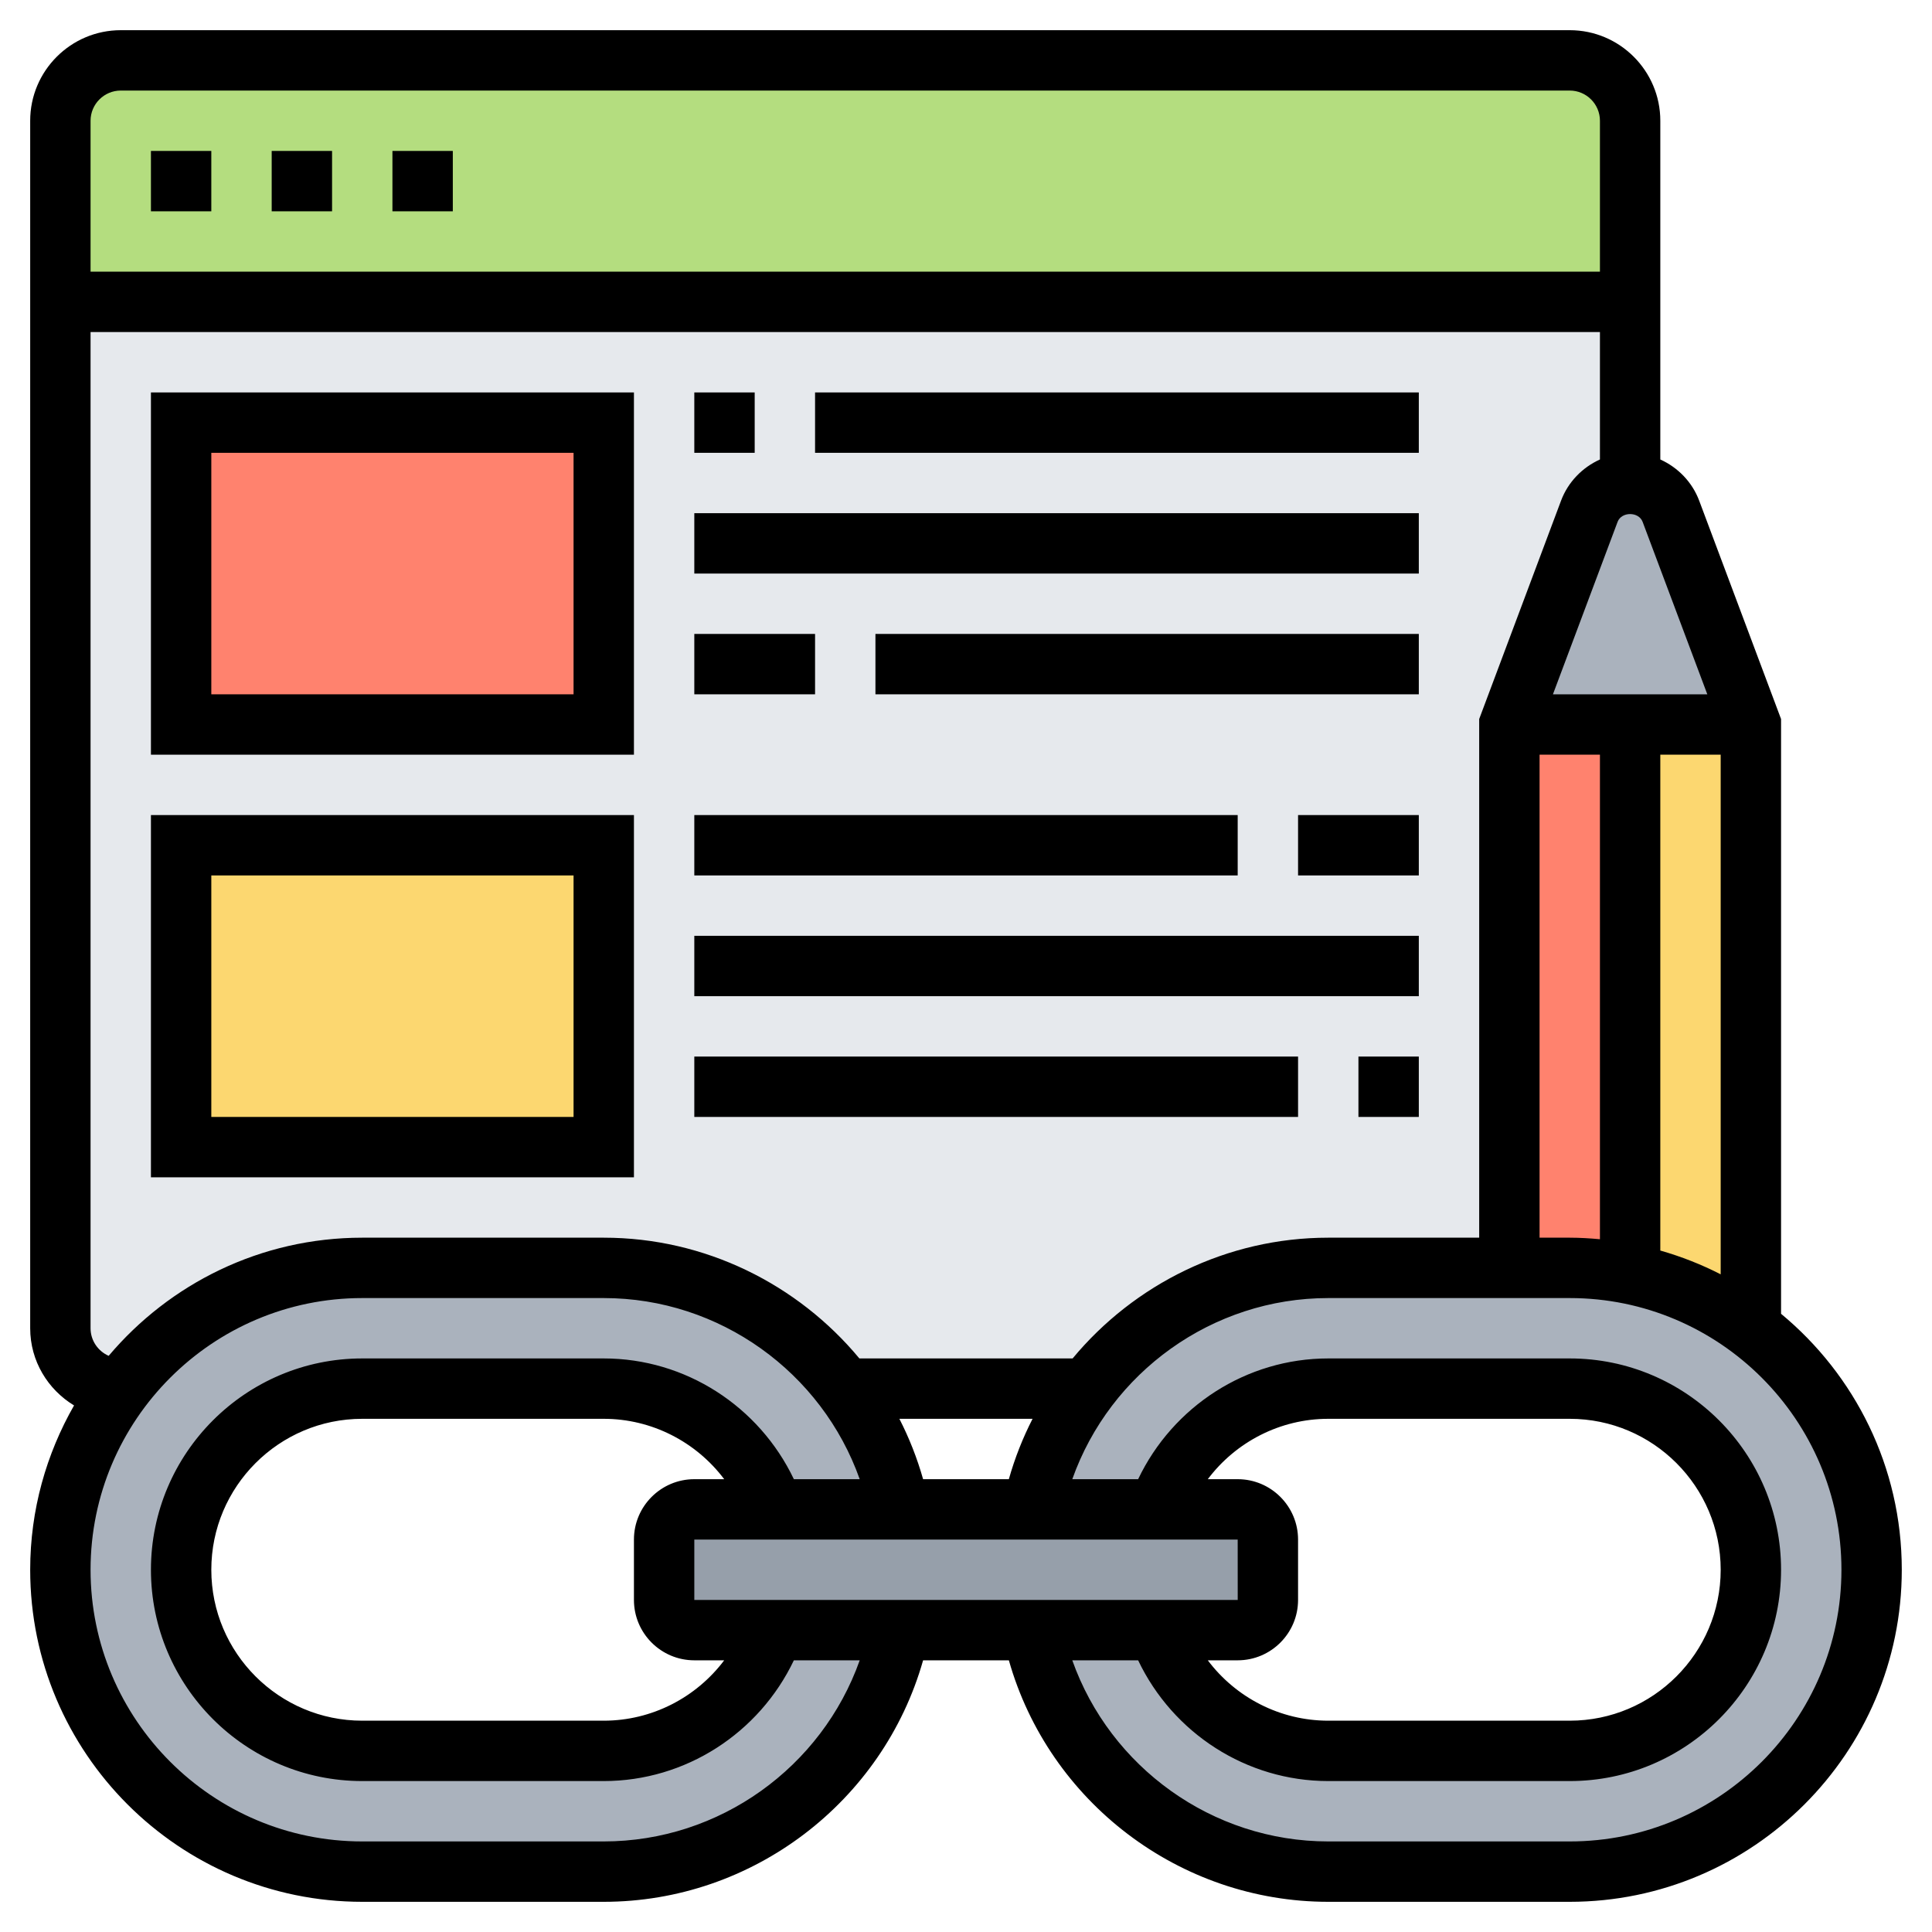
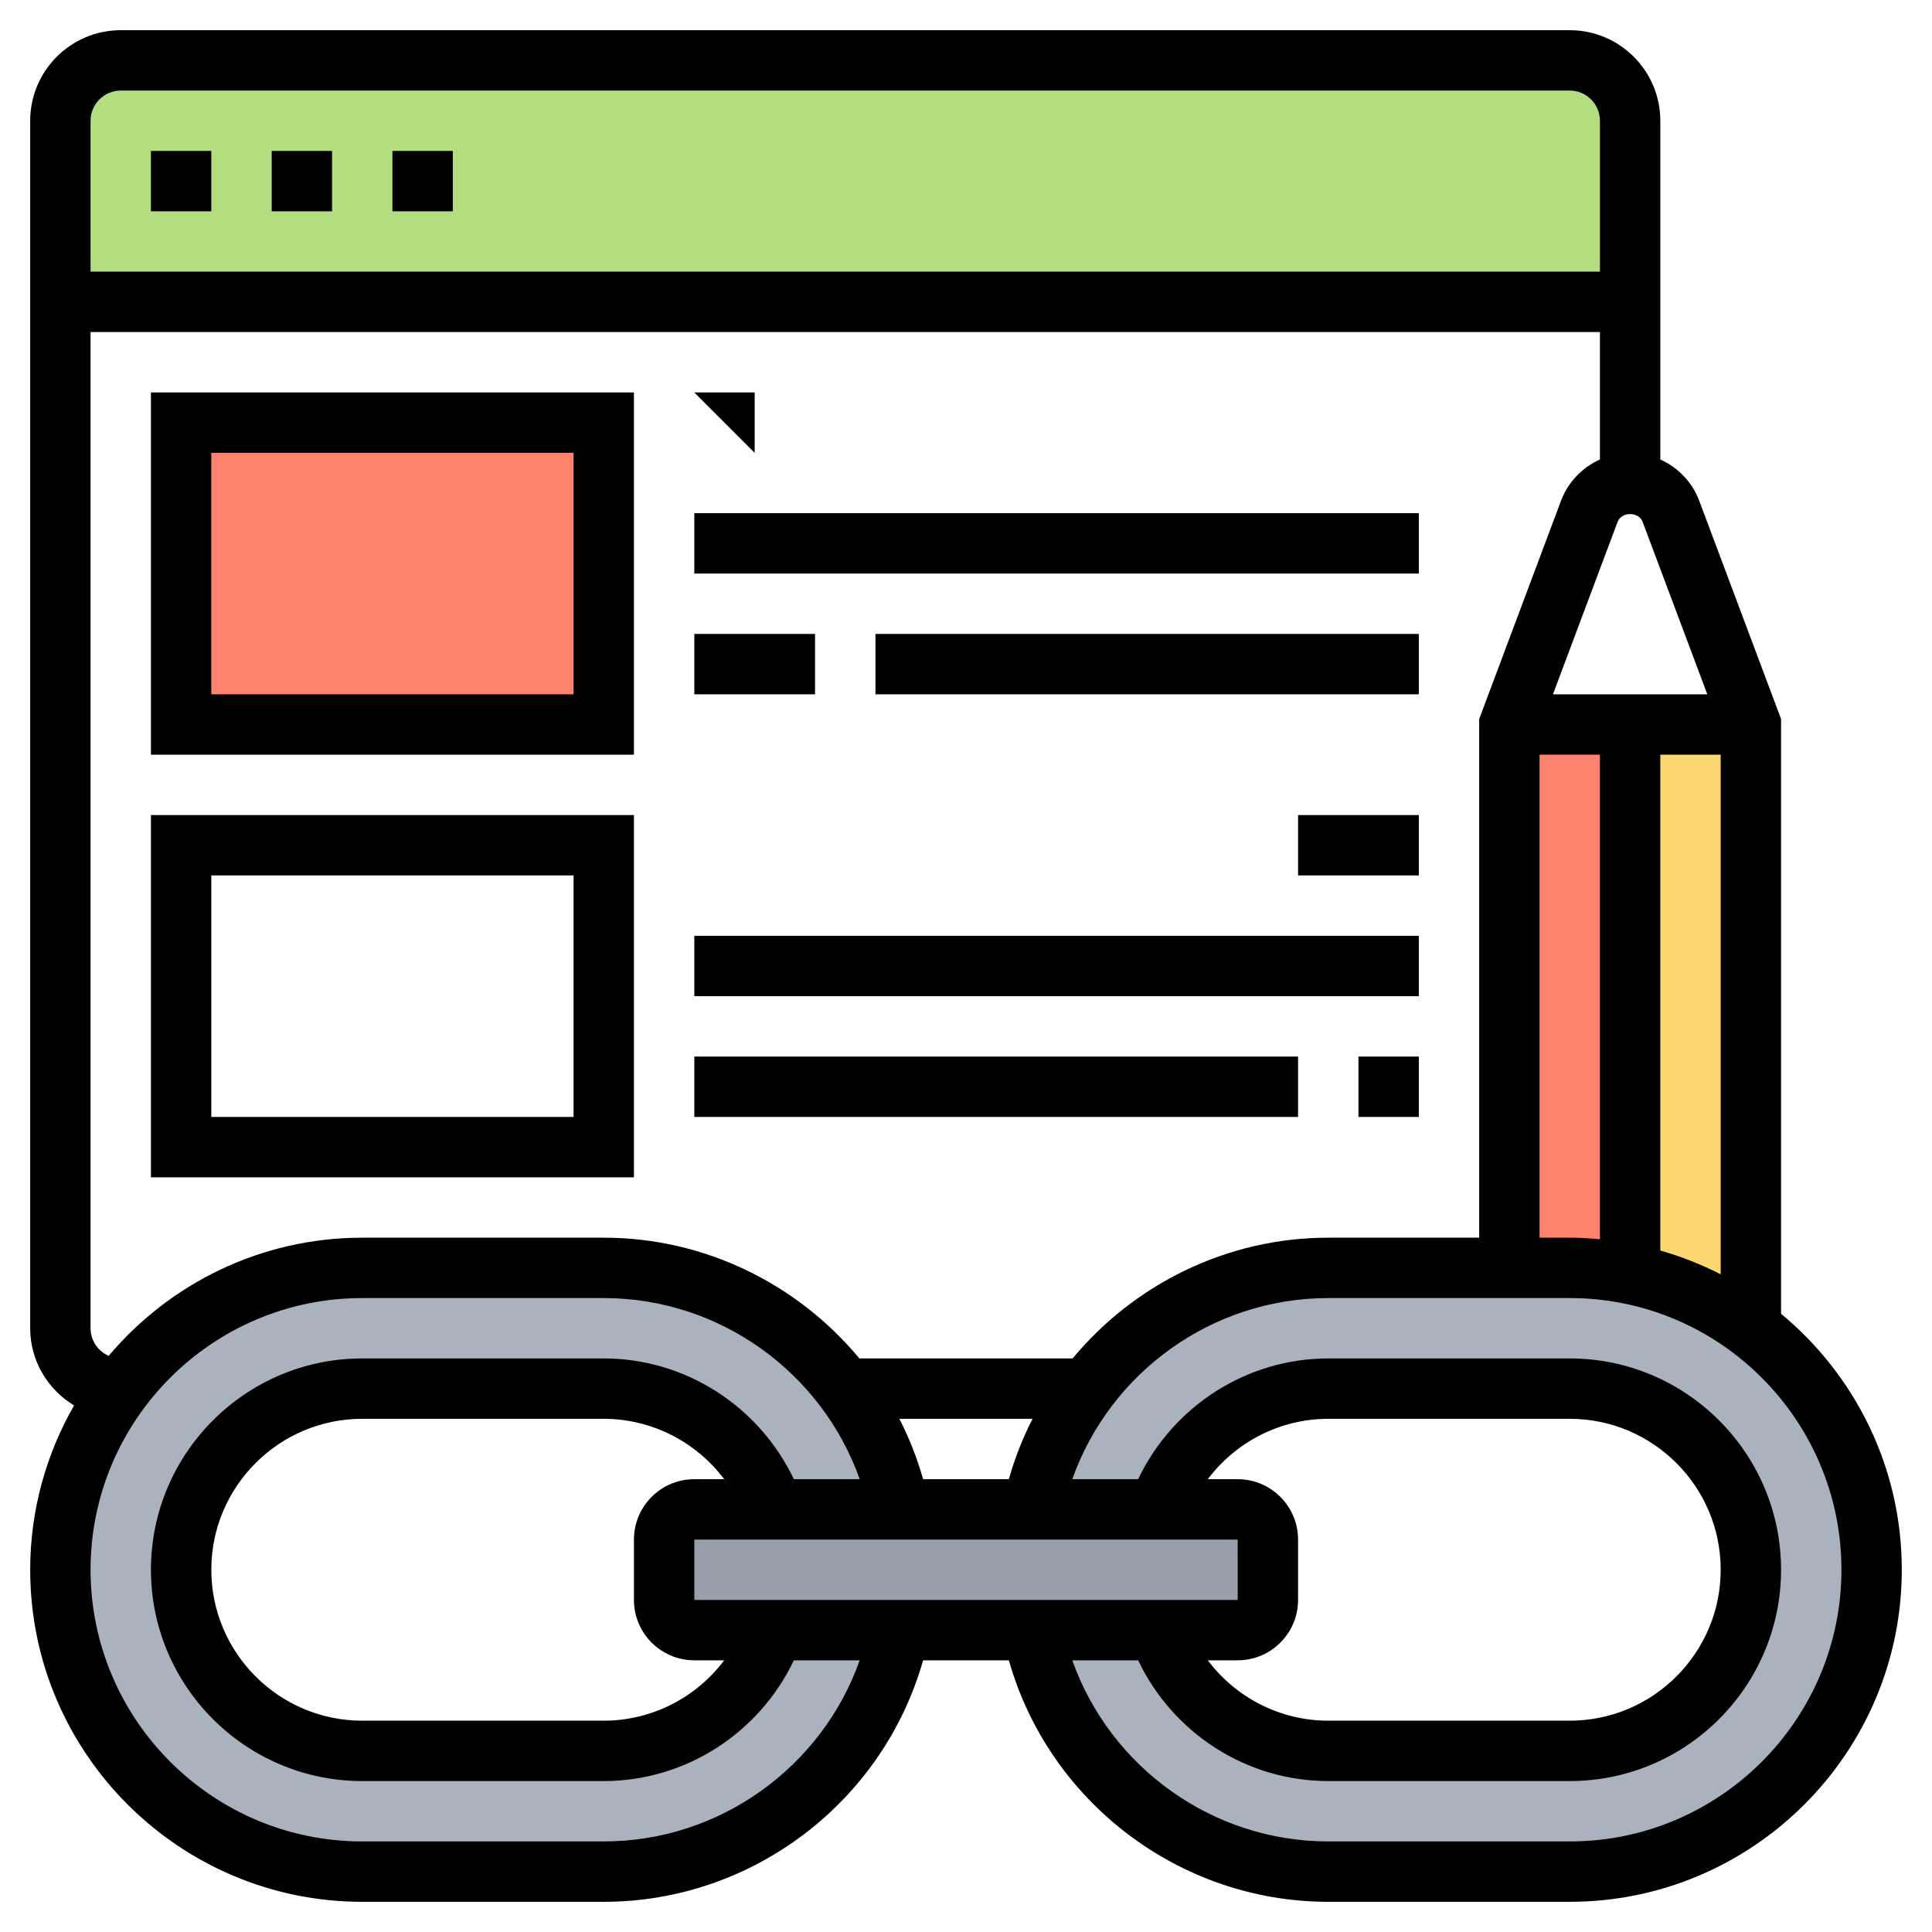
<svg xmlns="http://www.w3.org/2000/svg" id="Layer_5" enable-background="new 0 0 64 64" height="512" viewBox="0 0 64 64" width="512">
  <g>
    <g>
      <g>
-         <path d="m50 24v18h-6c-3.27 0-6.17 1.57-8 4h-8c-1.83-2.43-4.73-4-8-4h-8c-3.27 0-6.17 1.57-8 4-1.1 0-2-.9-2-2v-34h52v6c-.6 0-1.14.37-1.35.94z" fill="#e6e9ed" />
-       </g>
+         </g>
      <g>
-         <path d="m6 28h14v10h-14z" fill="#fcd770" />
-       </g>
+         </g>
      <g>
        <path d="m6 14h14v10h-14z" fill="#ff826e" />
      </g>
      <g>
        <path d="m2 10v-6c0-1.1.9-2 2-2h48c1.1 0 2 .9 2 2v6z" fill="#b4dd7f" />
      </g>
      <g>
-         <path d="m55.35 16.94 2.65 7.06h-4-4l2.65-7.06c.21-.57.75-.94 1.35-.94s1.14.37 1.35.94z" fill="#aab2bd" />
-       </g>
+         </g>
      <g>
        <path d="m58 24v20c-1.16-.87-2.52-1.5-4-1.8v-18.2z" fill="#fcd770" />
      </g>
      <g>
        <path d="m54 24v18.2c-.64-.13-1.31-.2-2-.2h-2v-18z" fill="#ff826e" />
      </g>
      <g>
        <path d="m42 51v2c0 .55-.45 1-1 1h-2.65-4.15-4.4-4.15-2.65c-.55 0-1-.45-1-1v-2c0-.55.45-1 1-1h2.65 4.15 4.4 4.15 2.65c.55 0 1 .45 1 1z" fill="#969faa" />
      </g>
      <g>
        <path d="m29.8 50h-4.15c-.82-2.33-3.04-4-5.65-4h-8c-3.31 0-6 2.69-6 6s2.69 6 6 6h8c2.61 0 4.83-1.67 5.65-4h4.15c-.93 4.56-4.96 8-9.8 8h-8c-5.52 0-10-4.48-10-10 0-2.25.75-4.33 2-6 1.83-2.43 4.73-4 8-4h8c3.27 0 6.17 1.57 8 4 .88 1.16 1.5 2.52 1.8 4z" fill="#aab2bd" />
      </g>
      <g>
        <path d="m58 44c2.43 1.83 4 4.73 4 8 0 5.52-4.48 10-10 10h-8c-4.84 0-8.87-3.44-9.8-8h4.15c.82 2.33 3.04 4 5.65 4h8c3.31 0 6-2.69 6-6s-2.69-6-6-6h-8c-2.61 0-4.83 1.67-5.65 4h-4.15c.3-1.48.92-2.84 1.8-4 1.83-2.43 4.73-4 8-4h6 2c.69 0 1.36.07 2 .2 1.48.3 2.84.93 4 1.8z" fill="#aab2bd" />
      </g>
    </g>
    <g>
      <path d="m59 43.521v-19.702l-2.712-7.233c-.232-.619-.706-1.101-1.288-1.365v-11.221c0-1.654-1.346-3-3-3h-48c-1.654 0-3 1.346-3 3v40c0 1.087.586 2.031 1.453 2.557-.919 1.607-1.453 3.462-1.453 5.443 0 6.065 4.935 11 11 11h8c4.933 0 9.254-3.319 10.579-8h2.841c1.326 4.681 5.647 8 10.579 8h8c6.065 0 11-4.935 11-11 .001-3.408-1.558-6.459-3.999-8.479zm-4-2.095v-16.426h2v17.214c-.634-.325-1.302-.589-2-.788zm-4-16.426h2v16.051c-.33-.03-.662-.051-1-.051h-1zm5.557-2h-5.114l2.142-5.713c.129-.344.7-.344.829 0zm-52.557-20h48c.551 0 1 .449 1 1v5h-50v-5c0-.551.449-1 1-1zm-1 41v-33h50v4.221c-.582.263-1.056.745-1.288 1.364l-2.712 7.234v17.181h-5c-3.358 0-6.428 1.542-8.468 4h-7.064c-2.04-2.458-5.111-4-8.468-4h-8c-3.367 0-6.381 1.524-8.4 3.914-.352-.155-.6-.505-.6-.914zm38 5h-.99c.928-1.234 2.396-2 3.99-2h8c2.757 0 5 2.243 5 5s-2.243 5-5 5h-8c-1.594 0-3.062-.766-3.99-2h.99c1.103 0 2-.897 2-2v-2c0-1.103-.897-2-2-2zm0 2 .001 2h-18.001v-2zm-18 4h.99c-.928 1.234-2.396 2-3.99 2h-8c-2.757 0-5-2.243-5-5s2.243-5 5-5h8c1.594 0 3.062.766 3.99 2h-.99c-1.103 0-2 .897-2 2v2c0 1.103.897 2 2 2zm7.579-6c-.198-.699-.462-1.368-.786-2h4.412c-.324.632-.588 1.301-.786 2zm-10.579 12h-8c-4.962 0-9-4.037-9-9s4.038-9 9-9h8c3.841 0 7.225 2.462 8.479 6h-2.181c-1.151-2.413-3.587-4-6.298-4h-8c-3.86 0-7 3.141-7 7s3.14 7 7 7h8c2.71 0 5.147-1.587 6.298-4h2.181c-1.254 3.538-4.638 6-8.479 6zm32 0h-8c-3.841 0-7.225-2.462-8.479-6h2.181c1.151 2.413 3.587 4 6.298 4h8c3.86 0 7-3.141 7-7s-3.14-7-7-7h-8c-2.71 0-5.147 1.587-6.298 4h-2.181c1.253-3.538 4.637-6 8.479-6h8c4.962 0 9 4.037 9 9s-4.038 9-9 9z" />
      <path d="m5 5h2v2h-2z" />
      <path d="m13 5h2v2h-2z" />
      <path d="m9 5h2v2h-2z" />
      <path d="m21 13h-16v12h16zm-2 10h-12v-8h12z" />
      <path d="m21 27h-16v12h16zm-2 10h-12v-8h12z" />
-       <path d="m23 13h2v2h-2z" />
-       <path d="m27 13h20v2h-20z" />
+       <path d="m23 13h2v2z" />
      <path d="m23 17h24v2h-24z" />
      <path d="m23 21h4v2h-4z" />
      <path d="m29 21h18v2h-18z" />
      <path d="m45 35h2v2h-2z" />
      <path d="m23 35h20v2h-20z" />
      <path d="m23 31h24v2h-24z" />
      <path d="m43 27h4v2h-4z" />
-       <path d="m23 27h18v2h-18z" />
    </g>
  </g>
</svg>